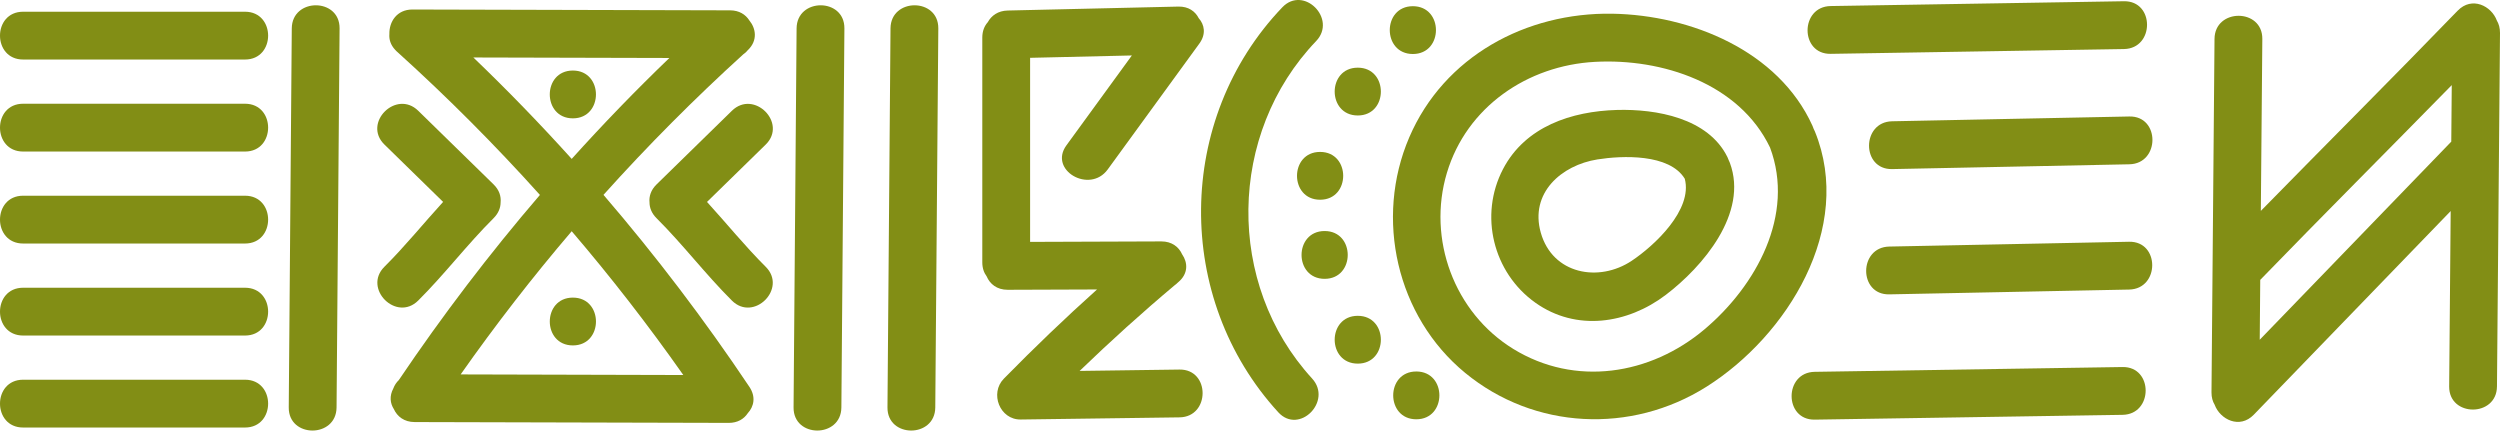
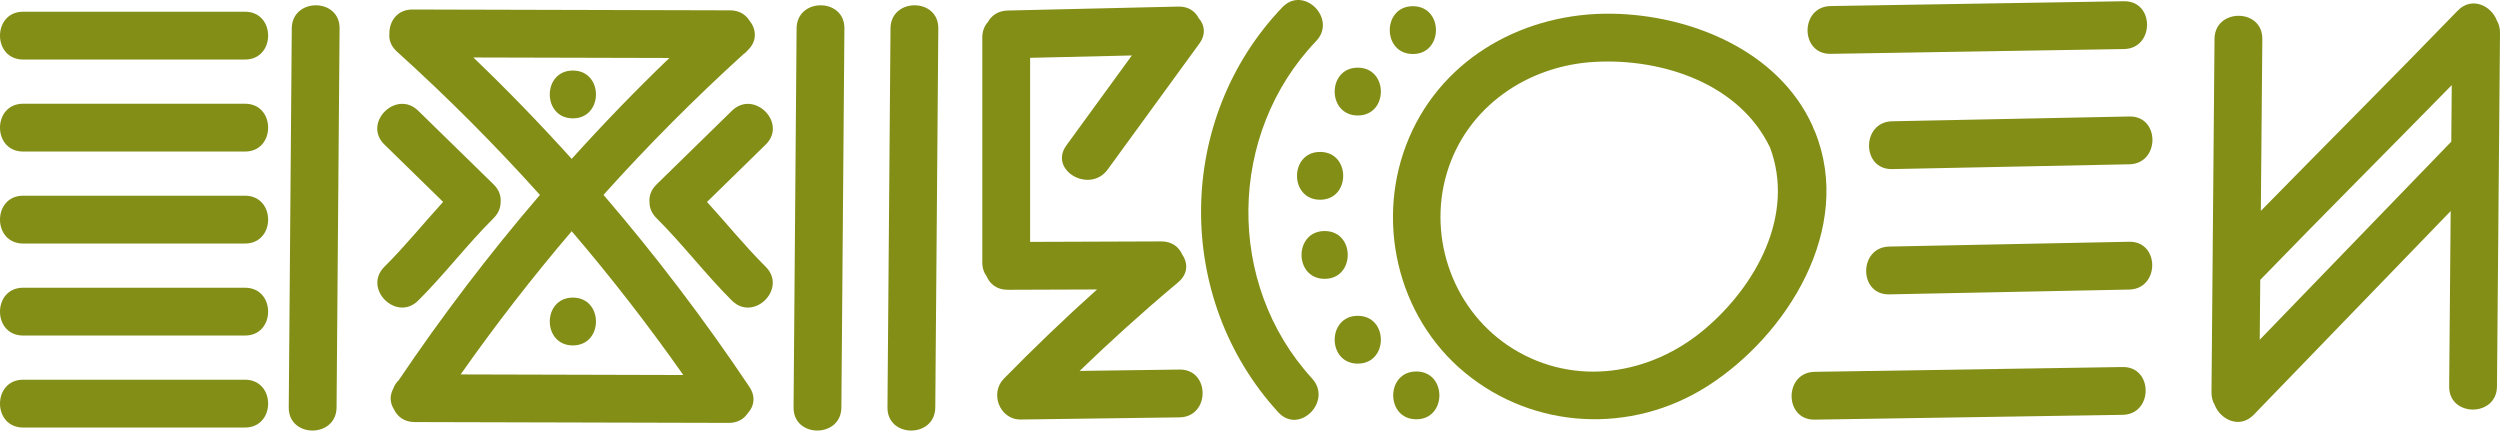
<svg xmlns="http://www.w3.org/2000/svg" width="342" height="59" viewBox="0 0 342 59" fill="none">
  <path d="M127.946 55.74C128.084 38.456 128.223 21.167 128.361 3.883C128.395 -0.326 121.855 -0.33 121.821 3.883C121.683 21.167 121.545 38.451 121.406 55.74C121.372 59.949 127.912 59.953 127.946 55.74Z" fill="#828E15" />
  <path d="M46.041 55.74C46.179 38.456 46.317 21.167 46.455 3.883C46.49 -0.326 39.95 -0.33 39.915 3.883C39.777 21.167 39.639 38.451 39.501 55.74C39.466 59.949 46.006 59.953 46.041 55.74Z" fill="#828E15" />
  <path d="M115.1 55.74C115.238 38.456 115.376 21.167 115.514 3.883C115.549 -0.326 109.009 -0.33 108.974 3.883C108.836 21.167 108.698 38.451 108.56 55.74C108.525 59.949 115.065 59.953 115.1 55.74Z" fill="#828E15" />
  <path d="M336.211 1.457C327.306 10.66 318.241 19.704 309.283 28.851C309.352 21.007 309.417 13.164 309.486 5.32C309.521 1.111 302.981 1.107 302.946 5.32C302.808 21.439 302.67 37.562 302.532 53.681C302.528 54.35 302.687 54.911 302.964 55.368C303.706 57.384 306.383 58.736 308.321 56.728C317.3 47.443 326.274 38.158 335.253 28.872C335.184 36.871 335.115 44.87 335.046 52.869C335.011 57.078 341.551 57.082 341.586 52.869C341.724 36.75 341.862 20.627 342 4.509C342.004 3.84 341.845 3.278 341.573 2.821C340.83 0.801 338.154 -0.546 336.211 1.461V1.457ZM309.132 46.476C309.154 43.748 309.18 41.02 309.201 38.287C317.874 29.343 326.684 20.541 335.4 11.644C335.378 14.221 335.356 16.799 335.335 19.376C326.602 28.41 317.865 37.441 309.132 46.476Z" fill="#828E15" />
  <path d="M290.367 56.75C294.572 56.685 294.585 50.145 290.367 50.21L248.249 50.866C244.045 50.931 244.032 57.471 248.249 57.406L290.367 56.75Z" fill="#828E15" />
  <path d="M250.433 7.366C263.807 7.146 277.184 6.93 290.557 6.71C294.762 6.641 294.775 0.101 290.557 0.17C277.184 0.391 263.807 0.606 250.433 0.827C246.229 0.896 246.216 7.435 250.433 7.366Z" fill="#828E15" />
  <path d="M258.842 23.131C269.66 22.911 280.478 22.695 291.296 22.475C295.5 22.389 295.513 15.849 291.296 15.935C280.478 16.155 269.66 16.371 258.842 16.591C254.638 16.678 254.625 23.217 258.842 23.131Z" fill="#828E15" />
  <path d="M258.45 40.269C269.388 40.048 280.327 39.833 291.265 39.612C295.47 39.53 295.483 32.99 291.265 33.072C280.327 33.293 269.388 33.508 258.45 33.729C254.245 33.811 254.232 40.355 258.45 40.269Z" fill="#828E15" />
  <path d="M233.443 52.908C244.511 45.928 253.649 31.186 248.279 17.99C248.228 17.865 248.171 17.744 248.107 17.627C248.064 17.489 248.012 17.351 247.947 17.209C243.285 6.922 231.289 2.061 220.579 1.876C208.786 1.673 197.553 7.694 192.788 18.784C188.022 29.883 191.04 43.29 200.441 51.017C209.886 58.779 223.143 59.405 233.443 52.908ZM207.016 47.732C198.926 42.759 195.222 32.688 197.938 23.64C200.649 14.614 208.963 8.964 218.175 8.463C227.365 7.962 237.936 11.403 242.141 20.183C245.59 29.395 240.242 39.094 233.179 45.051C225.759 51.311 215.472 52.934 207.016 47.732Z" fill="#828E15" />
-   <path d="M236.65 22.285C236.603 22.155 236.551 22.035 236.49 21.918C236.443 21.78 236.387 21.642 236.318 21.504C233.689 16.142 226.571 14.89 221.192 15.042C214.997 15.219 208.66 17.295 205.613 23.131C202.319 29.438 204.244 37.286 210.029 41.404C215.619 45.384 222.642 44.313 227.866 40.35C232.933 36.504 239.197 29.17 236.65 22.285ZM210.78 31.834C209.243 26.399 213.599 22.596 218.524 21.81C221.913 21.271 228.371 21.007 230.477 24.452C231.595 28.708 226.307 33.621 223.212 35.68C218.723 38.667 212.394 37.532 210.78 31.834Z" fill="#828E15" />
  <path d="M193.75 57.358C197.959 57.358 197.964 50.819 193.75 50.819C189.537 50.819 189.537 57.358 193.75 57.358Z" fill="#828E15" />
  <path d="M185.743 43.204C181.534 43.204 181.53 49.744 185.743 49.744C189.956 49.744 189.956 43.204 185.743 43.204Z" fill="#828E15" />
  <path d="M181.21 31.605C177.002 31.605 176.997 38.145 181.21 38.145C185.423 38.145 185.423 31.605 181.21 31.605Z" fill="#828E15" />
  <path d="M180.589 20.783C176.38 20.783 176.376 27.323 180.589 27.323C184.802 27.323 184.802 20.783 180.589 20.783Z" fill="#828E15" />
  <path d="M185.743 9.257C181.534 9.257 181.53 15.797 185.743 15.797C189.956 15.797 189.956 9.257 185.743 9.257Z" fill="#828E15" />
  <path d="M193.28 7.388C197.489 7.388 197.493 0.848 193.28 0.848C189.067 0.848 189.067 7.388 193.28 7.388Z" fill="#828E15" />
  <path d="M174.869 56.4C177.718 59.513 182.333 54.876 179.492 51.777C167.639 38.831 167.932 18.288 180.045 5.622C182.954 2.579 178.335 -2.053 175.422 0.999C160.792 16.298 160.594 40.808 174.869 56.4Z" fill="#828E15" />
  <path d="M137.322 51.807C135.367 53.801 136.765 57.428 139.636 57.389C146.875 57.289 154.119 57.194 161.358 57.095C165.562 57.039 165.575 50.499 161.358 50.555L147.695 50.741C151.891 46.696 156.208 42.785 160.684 39.03C160.84 38.922 160.982 38.801 161.112 38.667C161.133 38.645 161.159 38.628 161.181 38.607C162.575 37.441 162.502 35.926 161.716 34.791C161.263 33.785 160.313 33.021 158.871 33.025C152.888 33.047 146.901 33.068 140.918 33.09V7.91C145.559 7.802 150.199 7.694 154.839 7.587C151.857 11.683 148.874 15.784 145.887 19.881C143.404 23.287 149.077 26.554 151.533 23.183C155.711 17.442 159.894 11.7 164.073 5.959C165.018 4.66 164.777 3.382 163.982 2.484C163.507 1.552 162.584 0.87 161.202 0.9C153.419 1.081 145.632 1.258 137.849 1.44C136.524 1.47 135.617 2.143 135.125 3.041C134.667 3.555 134.378 4.25 134.378 5.139V35.891C134.378 36.677 134.607 37.312 134.974 37.804C135.414 38.844 136.372 39.647 137.849 39.643C141.924 39.63 145.999 39.612 150.074 39.599C145.692 43.528 141.453 47.598 137.322 51.807Z" fill="#828E15" />
  <path d="M102.339 6.827C103.656 5.536 103.432 3.913 102.503 2.786C101.994 1.988 101.122 1.418 99.883 1.414C85.396 1.375 70.909 1.336 56.422 1.301C54.277 1.297 53.224 2.994 53.267 4.66C53.206 5.381 53.426 6.136 54.053 6.81C54.156 6.93 54.273 7.043 54.398 7.146C61.227 13.319 67.724 19.837 73.862 26.666C66.942 34.721 60.502 43.187 54.553 52.001C54.217 52.316 53.971 52.709 53.806 53.141C53.25 54.181 53.375 55.178 53.88 55.968C54.337 56.97 55.283 57.734 56.72 57.738C71.047 57.777 85.37 57.816 99.698 57.851C100.915 57.851 101.778 57.307 102.292 56.53C103.134 55.619 103.432 54.294 102.521 52.929C96.395 43.774 89.726 34.998 82.556 26.658C88.591 19.937 94.971 13.526 101.67 7.44C101.929 7.267 102.154 7.056 102.339 6.818V6.827ZM93.477 51.302C83.324 51.276 73.171 51.246 63.018 51.22C67.775 44.451 72.843 37.916 78.209 31.631C83.6 37.938 88.694 44.499 93.473 51.298L93.477 51.302ZM78.209 21.737C73.892 16.954 69.407 12.322 64.754 7.863C73.694 7.884 82.629 7.91 91.569 7.932C86.946 12.374 82.495 16.98 78.209 21.737Z" fill="#828E15" />
  <path d="M78.369 40.713C74.16 40.713 74.156 47.253 78.369 47.253C82.582 47.253 82.582 40.713 78.369 40.713Z" fill="#828E15" />
  <path d="M78.369 16.19C82.577 16.19 82.582 9.65 78.369 9.65C74.156 9.65 74.156 16.19 78.369 16.19Z" fill="#828E15" />
  <path d="M88.854 27.685C88.854 28.419 89.139 29.179 89.817 29.852C93.43 33.448 96.512 37.523 100.125 41.119C103.112 44.093 107.74 39.47 104.748 36.496C101.916 33.681 99.408 30.569 96.719 27.625C99.395 25.009 102.072 22.393 104.748 19.777C107.761 16.829 103.138 12.206 100.125 15.154L89.817 25.229C89.04 25.989 88.772 26.861 88.854 27.69V27.685Z" fill="#828E15" />
  <path d="M68.483 27.69C68.565 26.861 68.302 25.989 67.521 25.225C64.085 21.866 60.648 18.508 57.212 15.149C54.199 12.206 49.572 16.824 52.589 19.773C55.266 22.389 57.942 25.005 60.618 27.62C57.929 30.564 55.421 33.677 52.589 36.491C49.602 39.466 54.225 44.089 57.212 41.115C60.825 37.519 63.908 33.444 67.521 29.848C68.194 29.174 68.479 28.419 68.483 27.69Z" fill="#828E15" />
  <path d="M33.522 51.945H3.158C-1.051 51.945 -1.055 58.485 3.158 58.485H33.522C37.731 58.485 37.735 51.945 33.522 51.945Z" fill="#828E15" />
  <path d="M33.522 39.362H3.158C-1.051 39.362 -1.055 45.902 3.158 45.902H33.522C37.731 45.902 37.735 39.362 33.522 39.362Z" fill="#828E15" />
  <path d="M33.522 26.774H3.158C-1.051 26.774 -1.055 33.314 3.158 33.314H33.522C37.731 33.314 37.735 26.774 33.522 26.774Z" fill="#828E15" />
  <path d="M33.522 14.191H3.158C-1.051 14.191 -1.055 20.731 3.158 20.731H33.522C37.731 20.731 37.735 14.191 33.522 14.191Z" fill="#828E15" />
  <path d="M33.522 1.604H3.158C-1.051 1.604 -1.055 8.143 3.158 8.143H33.522C37.731 8.143 37.735 1.604 33.522 1.604Z" fill="#828E15" />
</svg>